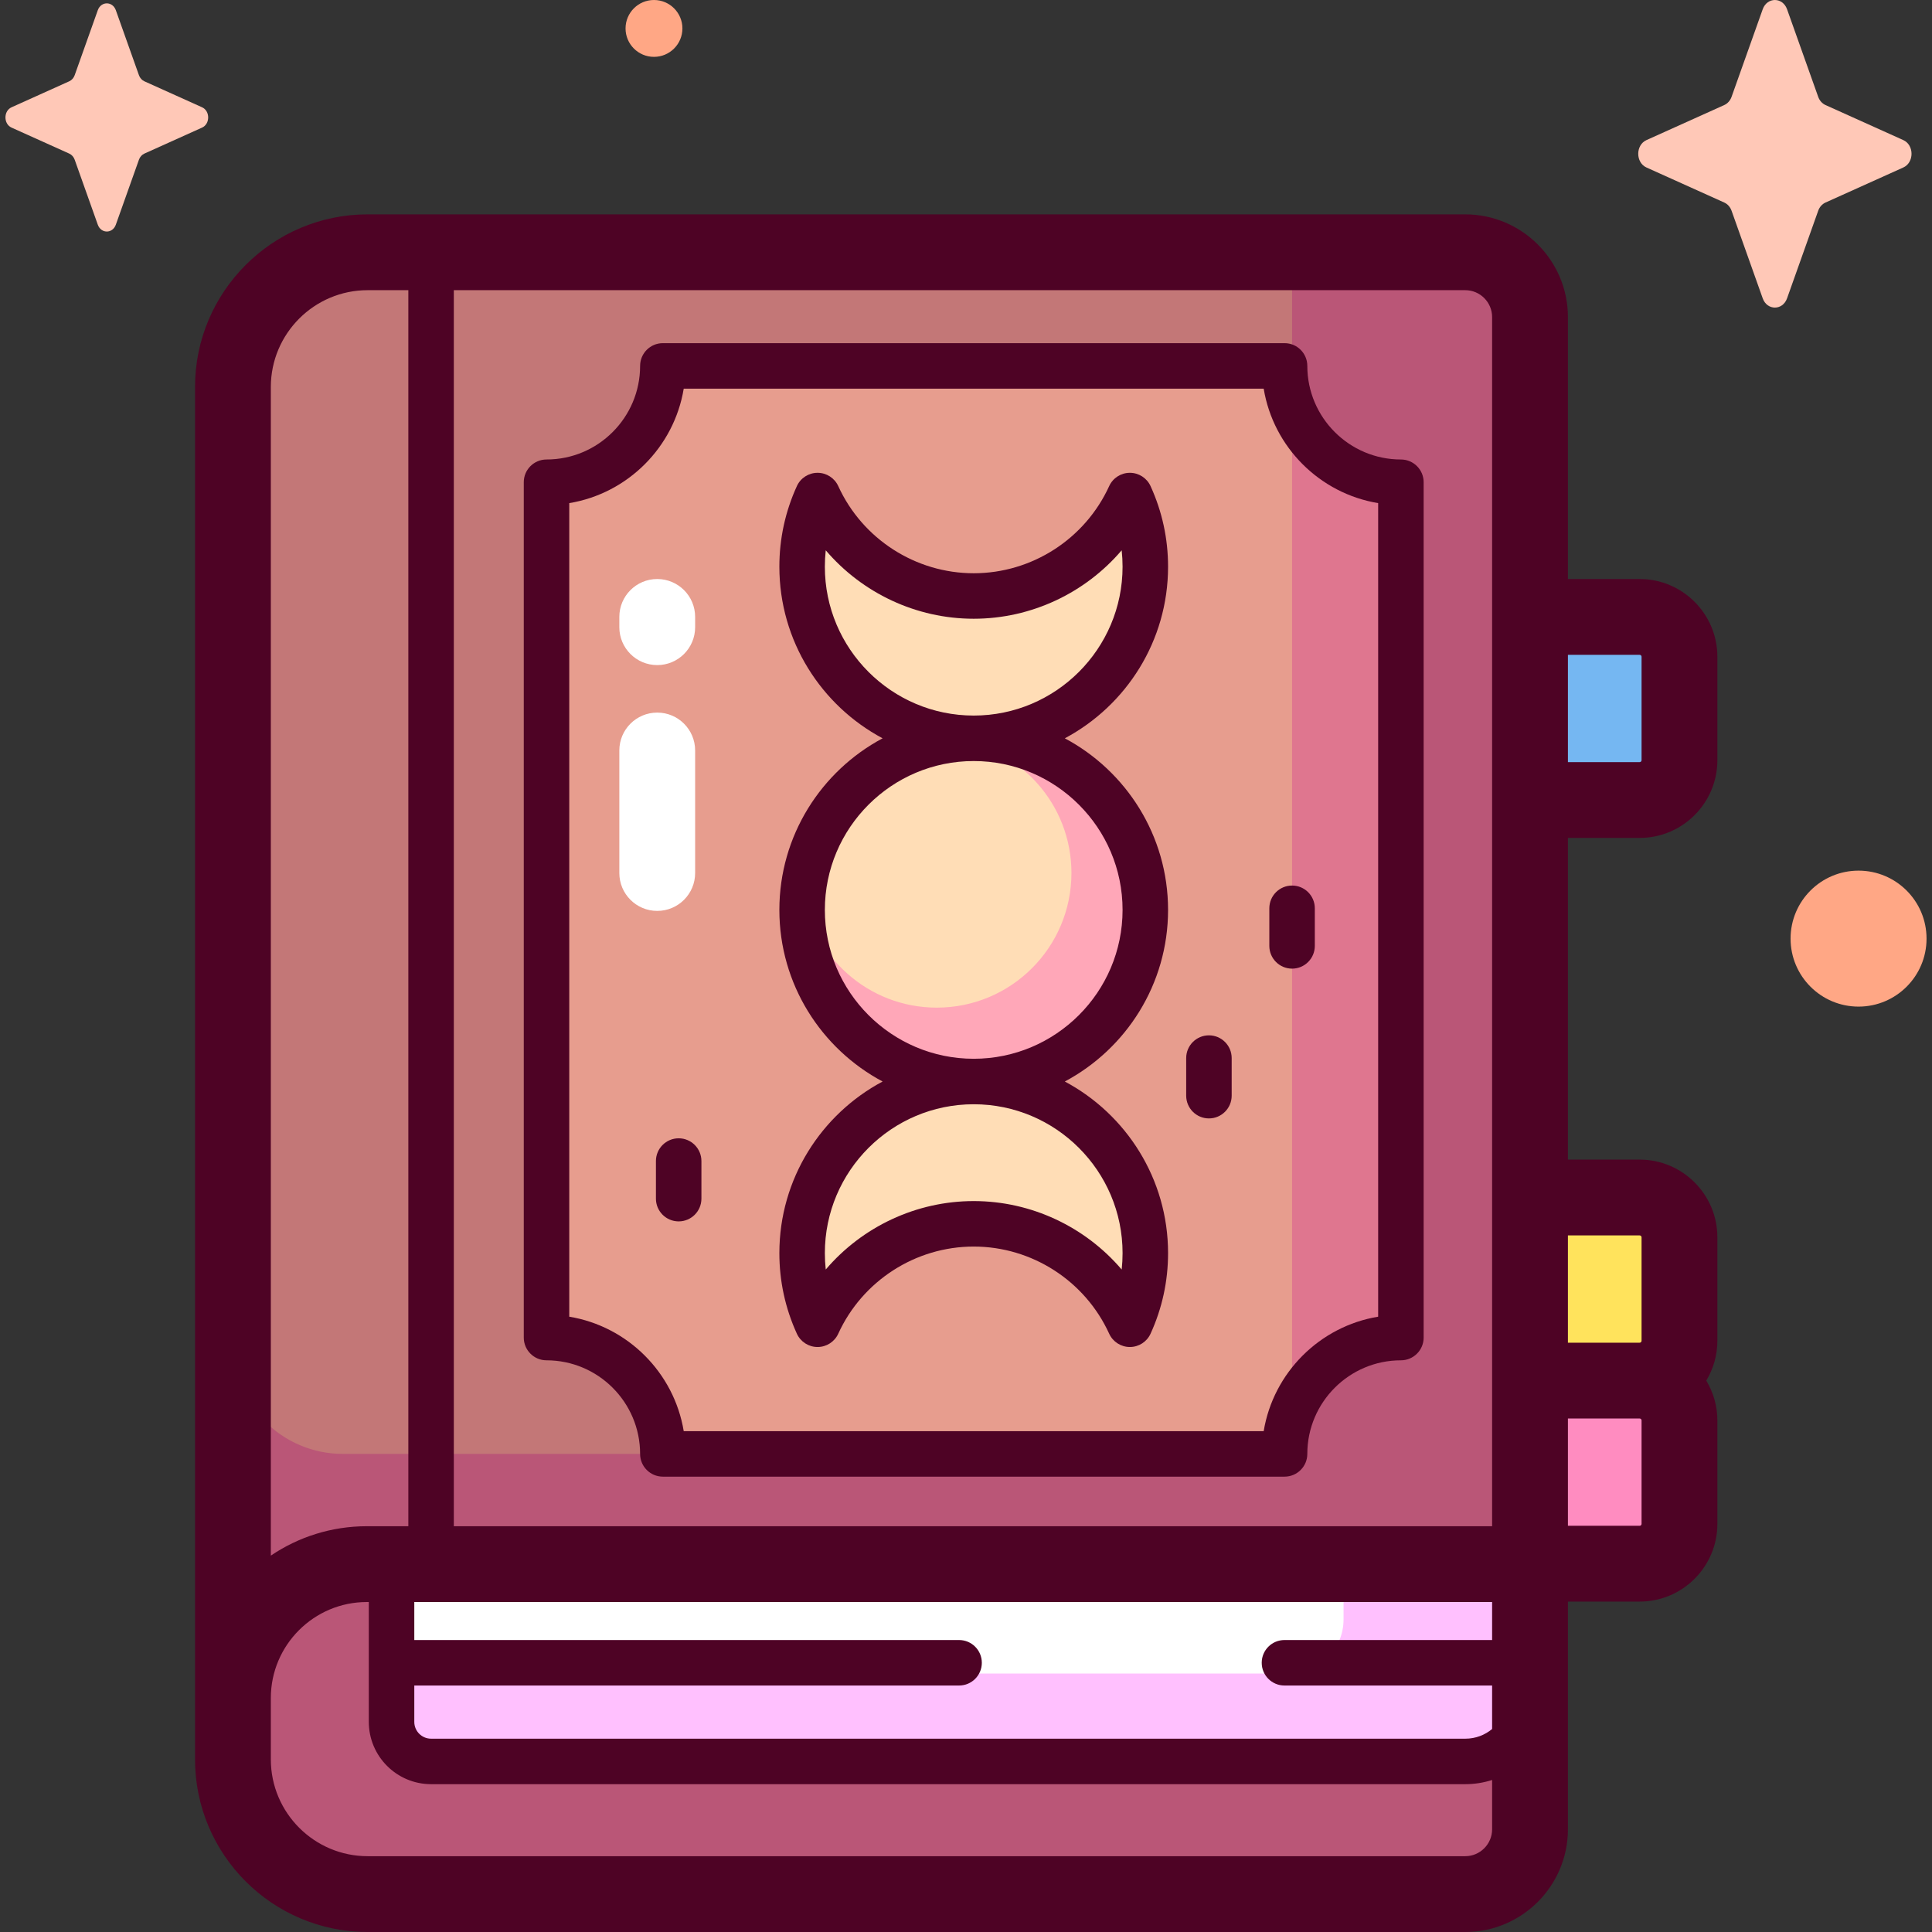
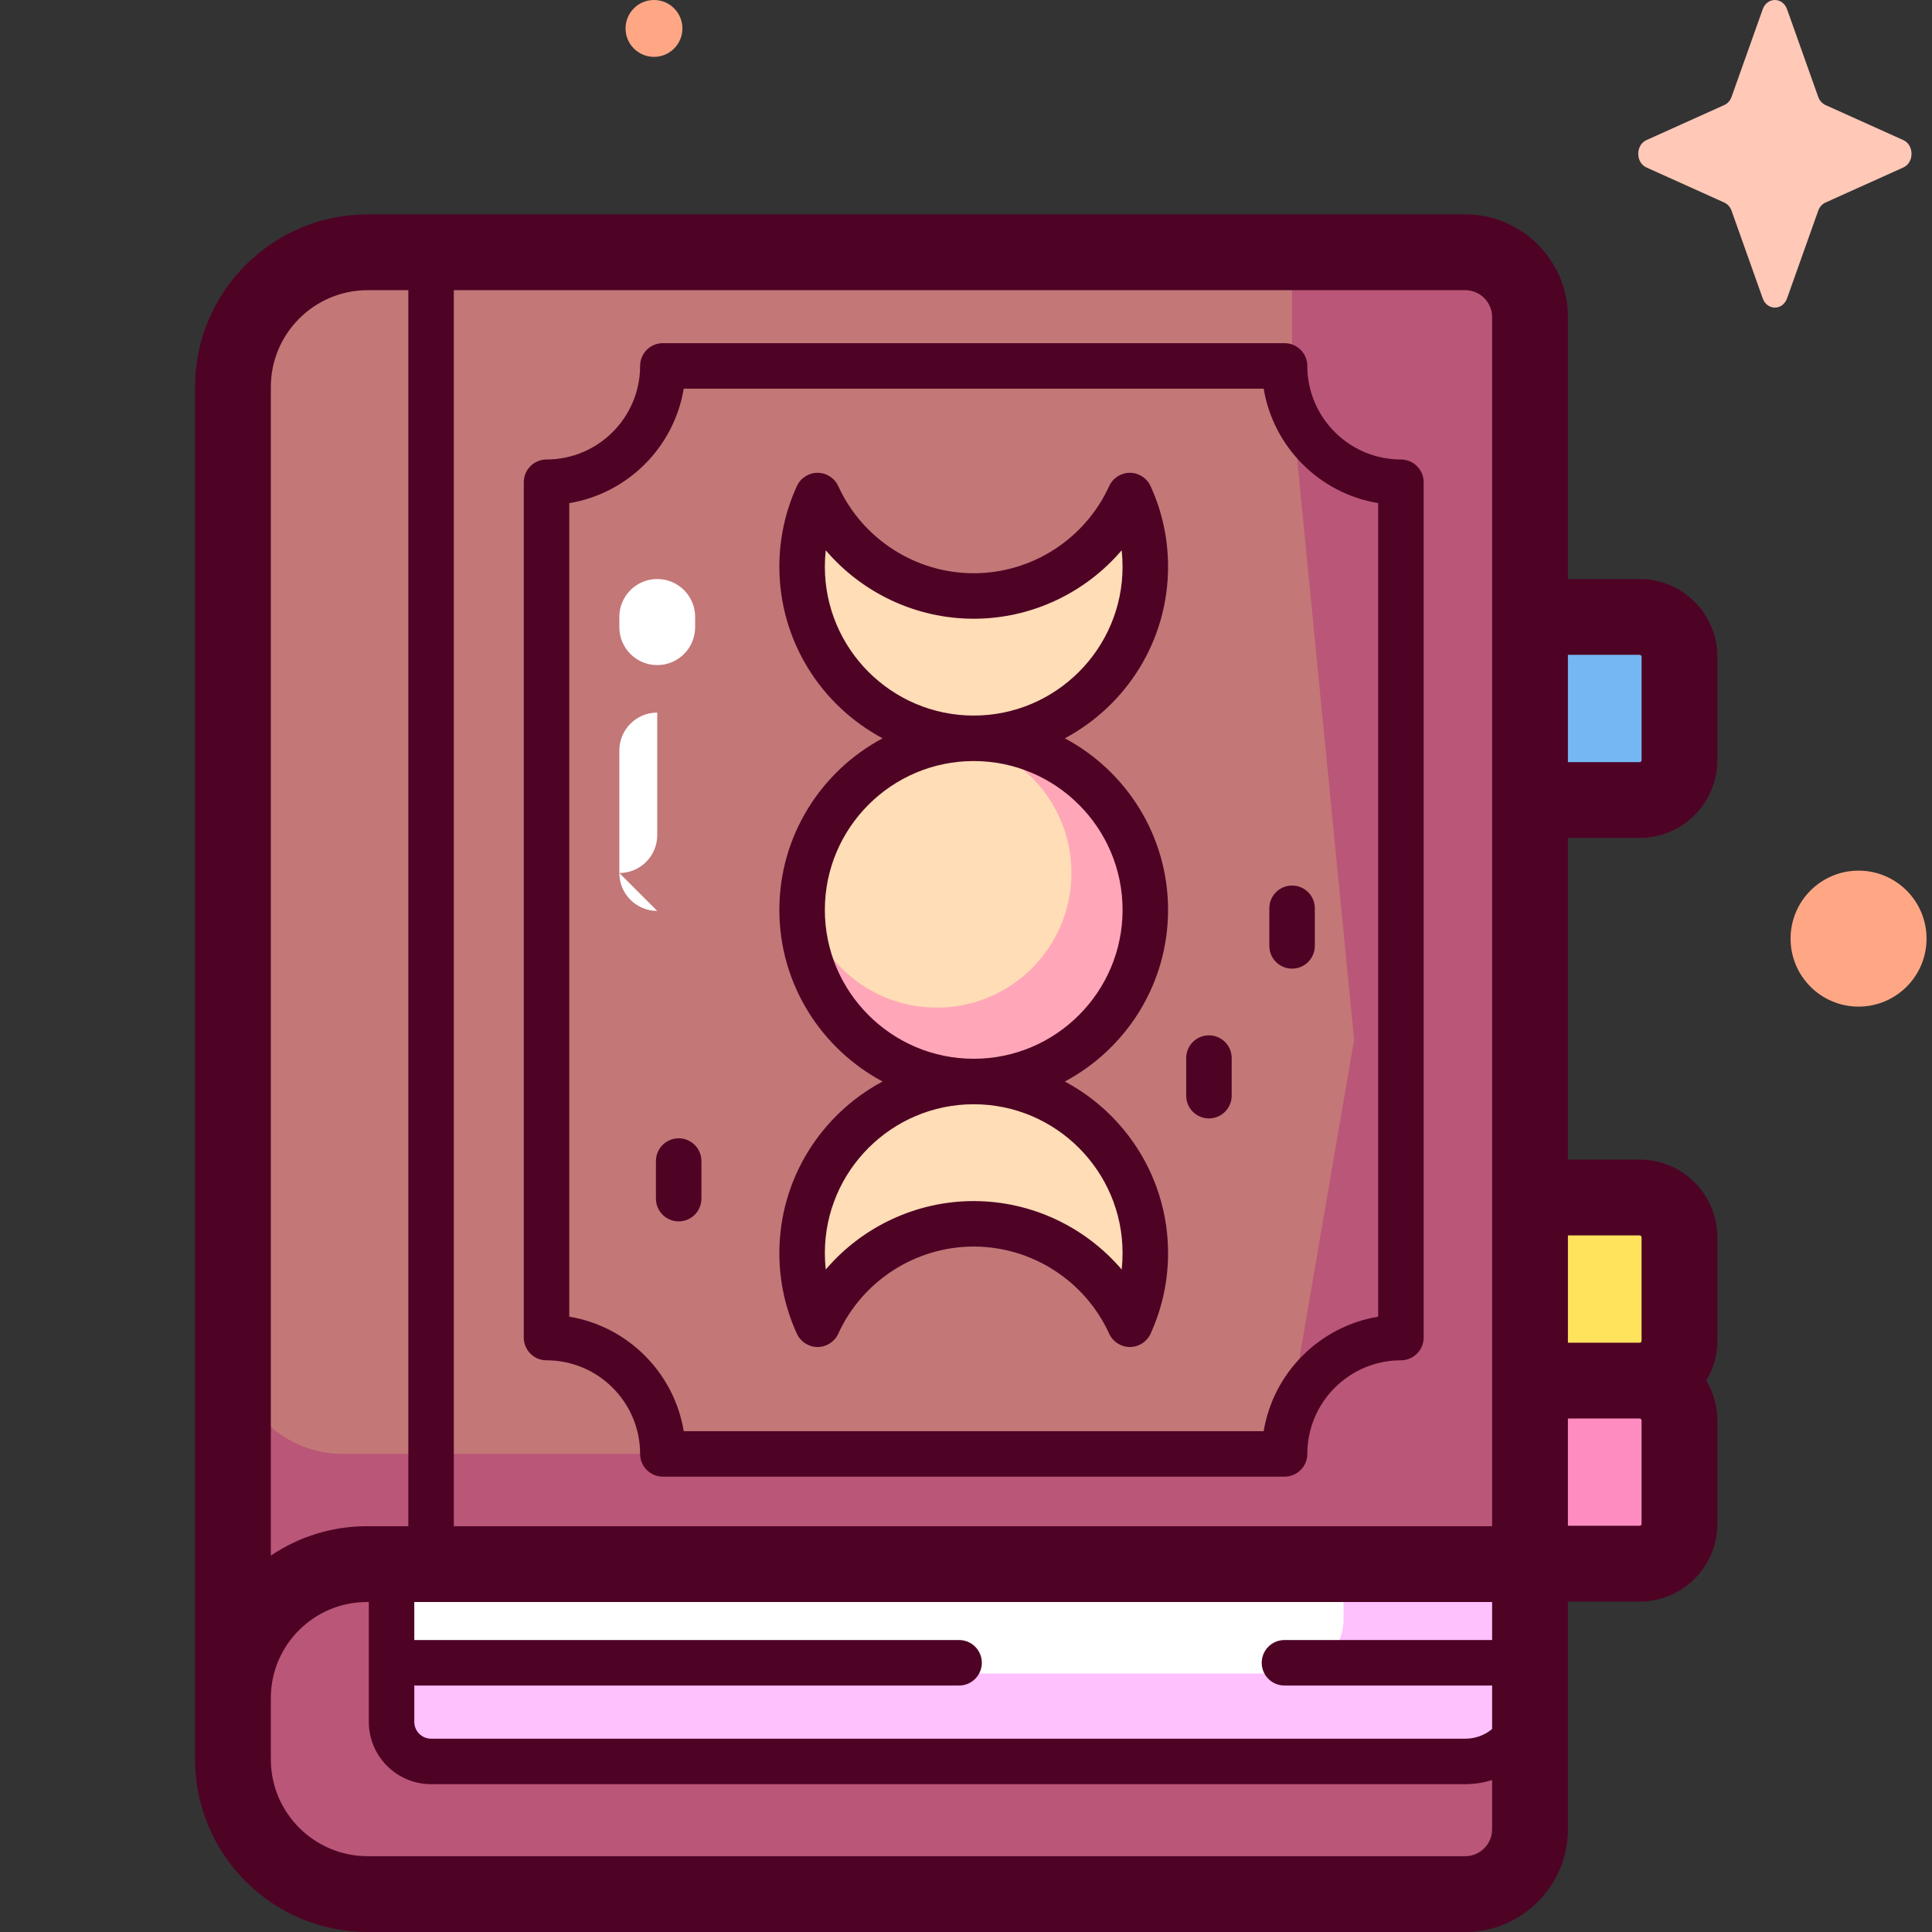
<svg xmlns="http://www.w3.org/2000/svg" id="Capa_1" enable-background="new 0 0 512 512" height="512" viewBox="0 0 512 512" width="512">
  <rect x="0" y="0" width="512" height="512" fill="#333333" stroke="none" />
  <g>
    <g>
      <path d="m434.528 212.012h-37.579c-5.826 0-10.549-4.723-10.549-10.549v-27.423c0-5.826 4.723-10.549 10.549-10.549h37.579c5.826 0 10.549 4.723 10.549 10.549v27.423c0 5.826-4.723 10.549-10.549 10.549z" fill="#75b7f2" />
      <path d="m434.528 365.873h-37.579c-5.826 0-10.549-4.723-10.549-10.549v-27.423c0-5.826 4.723-10.549 10.549-10.549h37.579c5.826 0 10.549 4.723 10.549 10.549v27.423c0 5.826-4.723 10.549-10.549 10.549z" fill="#ffe35c" />
      <path d="m434.528 414.393h-37.579c-5.826 0-10.549-4.723-10.549-10.549v-27.423c0-5.826 4.723-10.549 10.549-10.549h37.579c5.826 0 10.549 4.723 10.549 10.549v27.423c0 5.826-4.723 10.549-10.549 10.549z" fill="#ff8cc0" />
      <path d="m380.287 403.151h-274.933c-19.718 0-37.483 1.866-37.483-17.851l-6.142-21.239v-261.504c0-19.718 15.984-35.702 35.702-35.702h244.982l38.364 10.472c9.485 0 17.174 7.689 17.174 17.174l-.489 291.477c-.001 9.484-7.69 17.173-17.175 17.173z" fill="#c37777" />
      <path d="m405.47 84.028c0-9.485-7.689-17.174-17.174-17.174h-45.884v41.012l16.449 167.668-16.449 95.742c0 7.745-6.278 14.023-14.023 14.023h-237.508c-16.101 0-29.153-13.052-29.153-29.153v110.106c0 19.718 15.984 35.702 35.702 35.702h290.865c9.485 0 17.174-7.689 17.174-17.174v-32.37l-6.21-20.02 6.21-17.883v-330.479z" fill="#ba5677" />
      <path d="m370.227 424.332-14.175-9.823h-252.287v23.999l4.377 16.065h262.085z" fill="#fff" />
      <path d="m356.052 414.509v14.669c0 7.911-6.413 14.323-14.324 14.323h-229.203c-4.838 0-8.76-3.922-8.76-8.76v21.58c0 5.785 4.69 10.475 10.475 10.475h274.1c9.46 0 17.129-7.669 17.129-17.129v-35.159h-49.417z" fill="#ffc0fe" />
-       <path d="m340.425 385.3h-164.762c0-17.026-13.803-30.829-30.829-30.829v-226.673c17.027 0 30.829-13.803 30.829-30.829h164.762c0 17.027 13.803 30.829 30.829 30.829v226.672c-17.027.001-30.829 13.803-30.829 30.83z" fill="#e79d8e" />
-       <path d="m371.254 354.471v-226.673c-13.189 0-24.438-8.285-28.842-19.932v263.411c0 7.745-6.278 14.023-14.023 14.023h12.035c.001-17.027 13.804-30.829 30.83-30.829z" fill="#df768f" />
      <path d="m299.132 244.584c0 25.116-13.894 35.179-39.01 35.179s-46.556-12.152-46.556-37.268c0-1.381-.937-4.107-.816-5.457 2.071-23.196 21.559-41.38 45.295-41.38 25.115 0 41.087 23.81 41.087 48.926z" fill="#ffddb6" />
      <path d="m258.044 195.658c-1.763 0-3.501.105-5.212.302 17.547 2.248 31.112 17.228 31.112 35.386 0 19.71-15.978 35.688-35.688 35.688-18.158 0-33.138-13.565-35.386-31.112-.197 1.71-.302 3.449-.302 5.212 0 25.116 20.361 45.476 45.476 45.476 25.116 0 45.477-20.36 45.477-45.476s-20.361-45.476-45.477-45.476z" fill="#ffa7b8" />
      <g fill="#ffddb6">
        <path d="m258.044 157.945c-18.387 0-34.214-10.918-41.381-26.62-2.623 5.746-4.096 12.127-4.096 18.856 0 23.787 18.263 43.309 41.532 45.308 1.3.112 2.615.169 3.945.169 25.116 0 45.477-20.361 45.477-45.477 0-6.729-1.473-13.11-4.096-18.856-7.168 15.702-22.994 26.62-41.381 26.62z" />
        <path d="m258.044 324.324c18.387 0 34.214 10.918 41.38 26.62 2.623-5.746 4.096-12.127 4.096-18.856 0-25.116-20.361-45.477-45.477-45.477s-45.477 20.361-45.477 45.477c0 6.729 1.473 13.11 4.096 18.856 7.168-15.702 22.995-26.62 41.382-26.62z" />
      </g>
    </g>
    <g fill="#4e0325">
      <path d="m434.528 222.057c11.356 0 20.594-9.238 20.594-20.594v-27.423c0-11.355-9.238-20.594-20.594-20.594h-19.013v-69.418c0-15.008-12.211-27.219-27.219-27.219h-290.865c-25.225 0-45.747 20.522-45.747 45.747v347.443 16.254c0 25.225 20.522 45.747 45.747 45.747h290.865c15.009 0 27.219-12.21 27.219-27.219v-60.344h19.013c11.356 0 20.594-9.238 20.594-20.594v-27.423c0-3.858-1.086-7.459-2.939-10.549 1.854-3.09 2.939-6.691 2.939-10.549v-27.423c0-11.355-9.238-20.594-20.594-20.594h-19.013v-85.251h19.013zm0-48.52c.278 0 .504.226.504.504v27.423c0 .278-.226.504-.504.504h-19.013v-28.43h19.013zm-324.735 273.143h144.374c3.328 0 6.027-2.699 6.027-6.027s-2.699-6.027-6.027-6.027h-144.374v-10.072h285.633v10.072h-55.031c-3.328 0-6.027 2.699-6.027 6.027s2.699 6.027 6.027 6.027h55.031v11.528c-1.924 1.599-4.393 2.562-7.085 2.562h-274.1c-2.453 0-4.448-1.996-4.448-4.449zm285.632-362.652v320.435h-275.157v-327.563h268.028c3.931 0 7.129 3.198 7.129 7.128zm-297.994-7.128h10.783v327.564h-10.995c-9.417 0-18.176 2.874-25.445 7.79v-309.697c0-14.148 11.509-25.657 25.657-25.657zm290.865 415.01h-290.865c-14.147 0-25.657-11.51-25.657-25.657v-16.254c0-14.031 11.415-25.445 25.445-25.445h.519v31.767c0 9.099 7.403 16.503 16.502 16.503h274.1c2.471 0 4.85-.393 7.085-1.113v13.07c0 3.931-3.198 7.129-7.129 7.129zm46.736-88.066c0 .278-.226.504-.504.504h-19.013v-28.43h19.013c.278 0 .504.226.504.504zm-.504-76.446c.278 0 .504.226.504.504v27.423c0 .278-.226.504-.504.504h-19.013v-28.43h19.013z" />
      <path d="m144.833 360.498c13.676 0 24.803 11.126 24.803 24.802 0 3.329 2.698 6.027 6.027 6.027h164.762c3.328 0 6.027-2.698 6.027-6.027 0-13.676 11.127-24.802 24.803-24.802 3.328 0 6.027-2.699 6.027-6.027v-226.673c0-3.328-2.699-6.027-6.027-6.027-13.676 0-24.803-11.127-24.803-24.803 0-3.329-2.699-6.027-6.027-6.027h-164.762c-3.329 0-6.027 2.698-6.027 6.027 0 13.676-11.126 24.803-24.803 24.803-3.329 0-6.027 2.699-6.027 6.027v226.672c0 3.329 2.699 6.028 6.027 6.028zm6.027-227.165c15.505-2.561 27.776-14.832 30.337-30.337h153.693c2.561 15.505 14.832 27.776 30.337 30.337v215.603c-15.505 2.561-27.776 14.832-30.337 30.337h-153.693c-2.561-15.505-14.832-27.776-30.337-30.337z" />
      <path d="m206.54 332.088c0 7.427 1.561 14.613 4.64 21.358.98 2.147 3.123 3.525 5.483 3.525s4.503-1.378 5.483-3.525c6.404-14.03 20.495-23.095 35.898-23.095s29.494 9.065 35.898 23.095c.98 2.147 3.123 3.525 5.483 3.525s4.503-1.378 5.483-3.525c3.079-6.746 4.64-13.932 4.64-21.358 0-19.679-11.099-36.808-27.361-45.477 16.262-8.668 27.361-25.798 27.361-45.477s-11.099-36.808-27.361-45.476c16.262-8.668 27.361-25.798 27.361-45.477 0-7.427-1.561-14.613-4.64-21.359-.98-2.147-3.123-3.525-5.483-3.525s-4.503 1.377-5.483 3.525c-6.404 14.03-20.494 23.095-35.898 23.095s-29.494-9.066-35.898-23.095c-.98-2.147-3.123-3.525-5.483-3.525s-4.503 1.377-5.483 3.525c-3.079 6.746-4.64 13.932-4.64 21.359 0 19.679 11.098 36.808 27.361 45.477-16.262 8.668-27.361 25.798-27.361 45.476 0 19.679 11.098 36.808 27.361 45.477-16.262 8.669-27.361 25.798-27.361 45.477zm12.054-181.906c0-1.462.079-2.912.236-4.348 9.649 11.31 23.937 18.138 39.213 18.138s29.564-6.828 39.213-18.138c.157 1.435.236 2.886.236 4.348 0 21.753-17.697 39.45-39.45 39.45-21.751-.001-39.448-17.698-39.448-39.45zm0 90.952c0-21.752 17.697-39.449 39.45-39.449s39.45 17.697 39.45 39.449c0 21.753-17.697 39.45-39.45 39.45s-39.45-17.697-39.45-39.45zm39.45 51.504c21.753 0 39.45 17.697 39.45 39.45 0 1.462-.079 2.912-.236 4.348-9.649-11.309-23.937-18.138-39.213-18.138s-29.564 6.829-39.213 18.138c-.158-1.435-.236-2.885-.236-4.348-.002-21.753 17.695-39.45 39.448-39.45z" />
      <path d="m320.38 296.394c3.328 0 6.027-2.699 6.027-6.027v-9.965c0-3.328-2.699-6.027-6.027-6.027s-6.027 2.699-6.027 6.027v9.965c0 3.328 2.699 6.027 6.027 6.027z" />
      <path d="m342.413 256.699c3.328 0 6.027-2.699 6.027-6.027v-9.965c0-3.328-2.699-6.027-6.027-6.027s-6.027 2.699-6.027 6.027v9.965c0 3.328 2.698 6.027 6.027 6.027z" />
      <path d="m179.855 323.682c3.328 0 6.027-2.699 6.027-6.027v-9.965c0-3.328-2.699-6.027-6.027-6.027s-6.027 2.699-6.027 6.027v9.965c0 3.329 2.699 6.027 6.027 6.027z" />
    </g>
    <g fill="#fff">
-       <path d="m174.174 241.4c-5.548 0-10.045-4.497-10.045-10.045v-32.467c0-5.548 4.497-10.045 10.045-10.045s10.045 4.497 10.045 10.045v32.467c0 5.548-4.497 10.045-10.045 10.045z" />
+       <path d="m174.174 241.4c-5.548 0-10.045-4.497-10.045-10.045v-32.467c0-5.548 4.497-10.045 10.045-10.045v32.467c0 5.548-4.497 10.045-10.045 10.045z" />
      <path d="m174.174 176.257c-5.548 0-10.045-4.497-10.045-10.045v-2.72c0-5.548 4.497-10.045 10.045-10.045s10.045 4.497 10.045 10.045v2.72c0 5.548-4.497 10.045-10.045 10.045z" />
    </g>
    <g>
      <path d="m467.136 2.458-8.251 23.201c-.353.993-1.053 1.781-1.935 2.178l-20.614 9.287c-2.912 1.312-2.912 5.952 0 7.264l20.614 9.287c.882.398 1.582 1.185 1.935 2.178l8.251 23.202c1.166 3.278 5.288 3.278 6.454 0l8.251-23.202c.353-.993 1.053-1.781 1.935-2.178l20.614-9.287c2.912-1.312 2.912-5.952 0-7.264l-20.614-9.287c-.883-.398-1.582-1.185-1.935-2.178l-8.251-23.201c-1.166-3.277-5.289-3.277-6.454 0z" fill="#ffc8b7" />
      <path d="m474.52 248.746c0 9.951 8.067 18.017 18.017 18.017 9.951 0 18.017-8.067 18.017-18.017 0-9.951-8.066-18.018-18.017-18.018-9.95.001-18.017 8.067-18.017 18.018z" fill="#ffa785" />
      <path d="m165.778 7.534c0 4.161 3.373 7.534 7.534 7.534s7.534-3.373 7.534-7.534-3.373-7.534-7.534-7.534-7.534 3.373-7.534 7.534z" fill="#ffa785" />
-       <path d="m25.913 2.715-6.121 17.21c-.262.737-.781 1.321-1.436 1.616l-15.291 6.89c-2.16.973-2.16 4.415 0 5.388l15.291 6.889c.655.295 1.174.879 1.436 1.616l6.121 17.211c.865 2.431 3.923 2.431 4.787 0l6.121-17.211c.262-.737.781-1.321 1.436-1.616l15.291-6.889c2.16-.973 2.16-4.415 0-5.388l-15.291-6.889c-.655-.295-1.174-.879-1.436-1.616l-6.121-17.211c-.865-2.431-3.923-2.431-4.787 0z" fill="#ffc8b7" />
    </g>
  </g>
</svg>